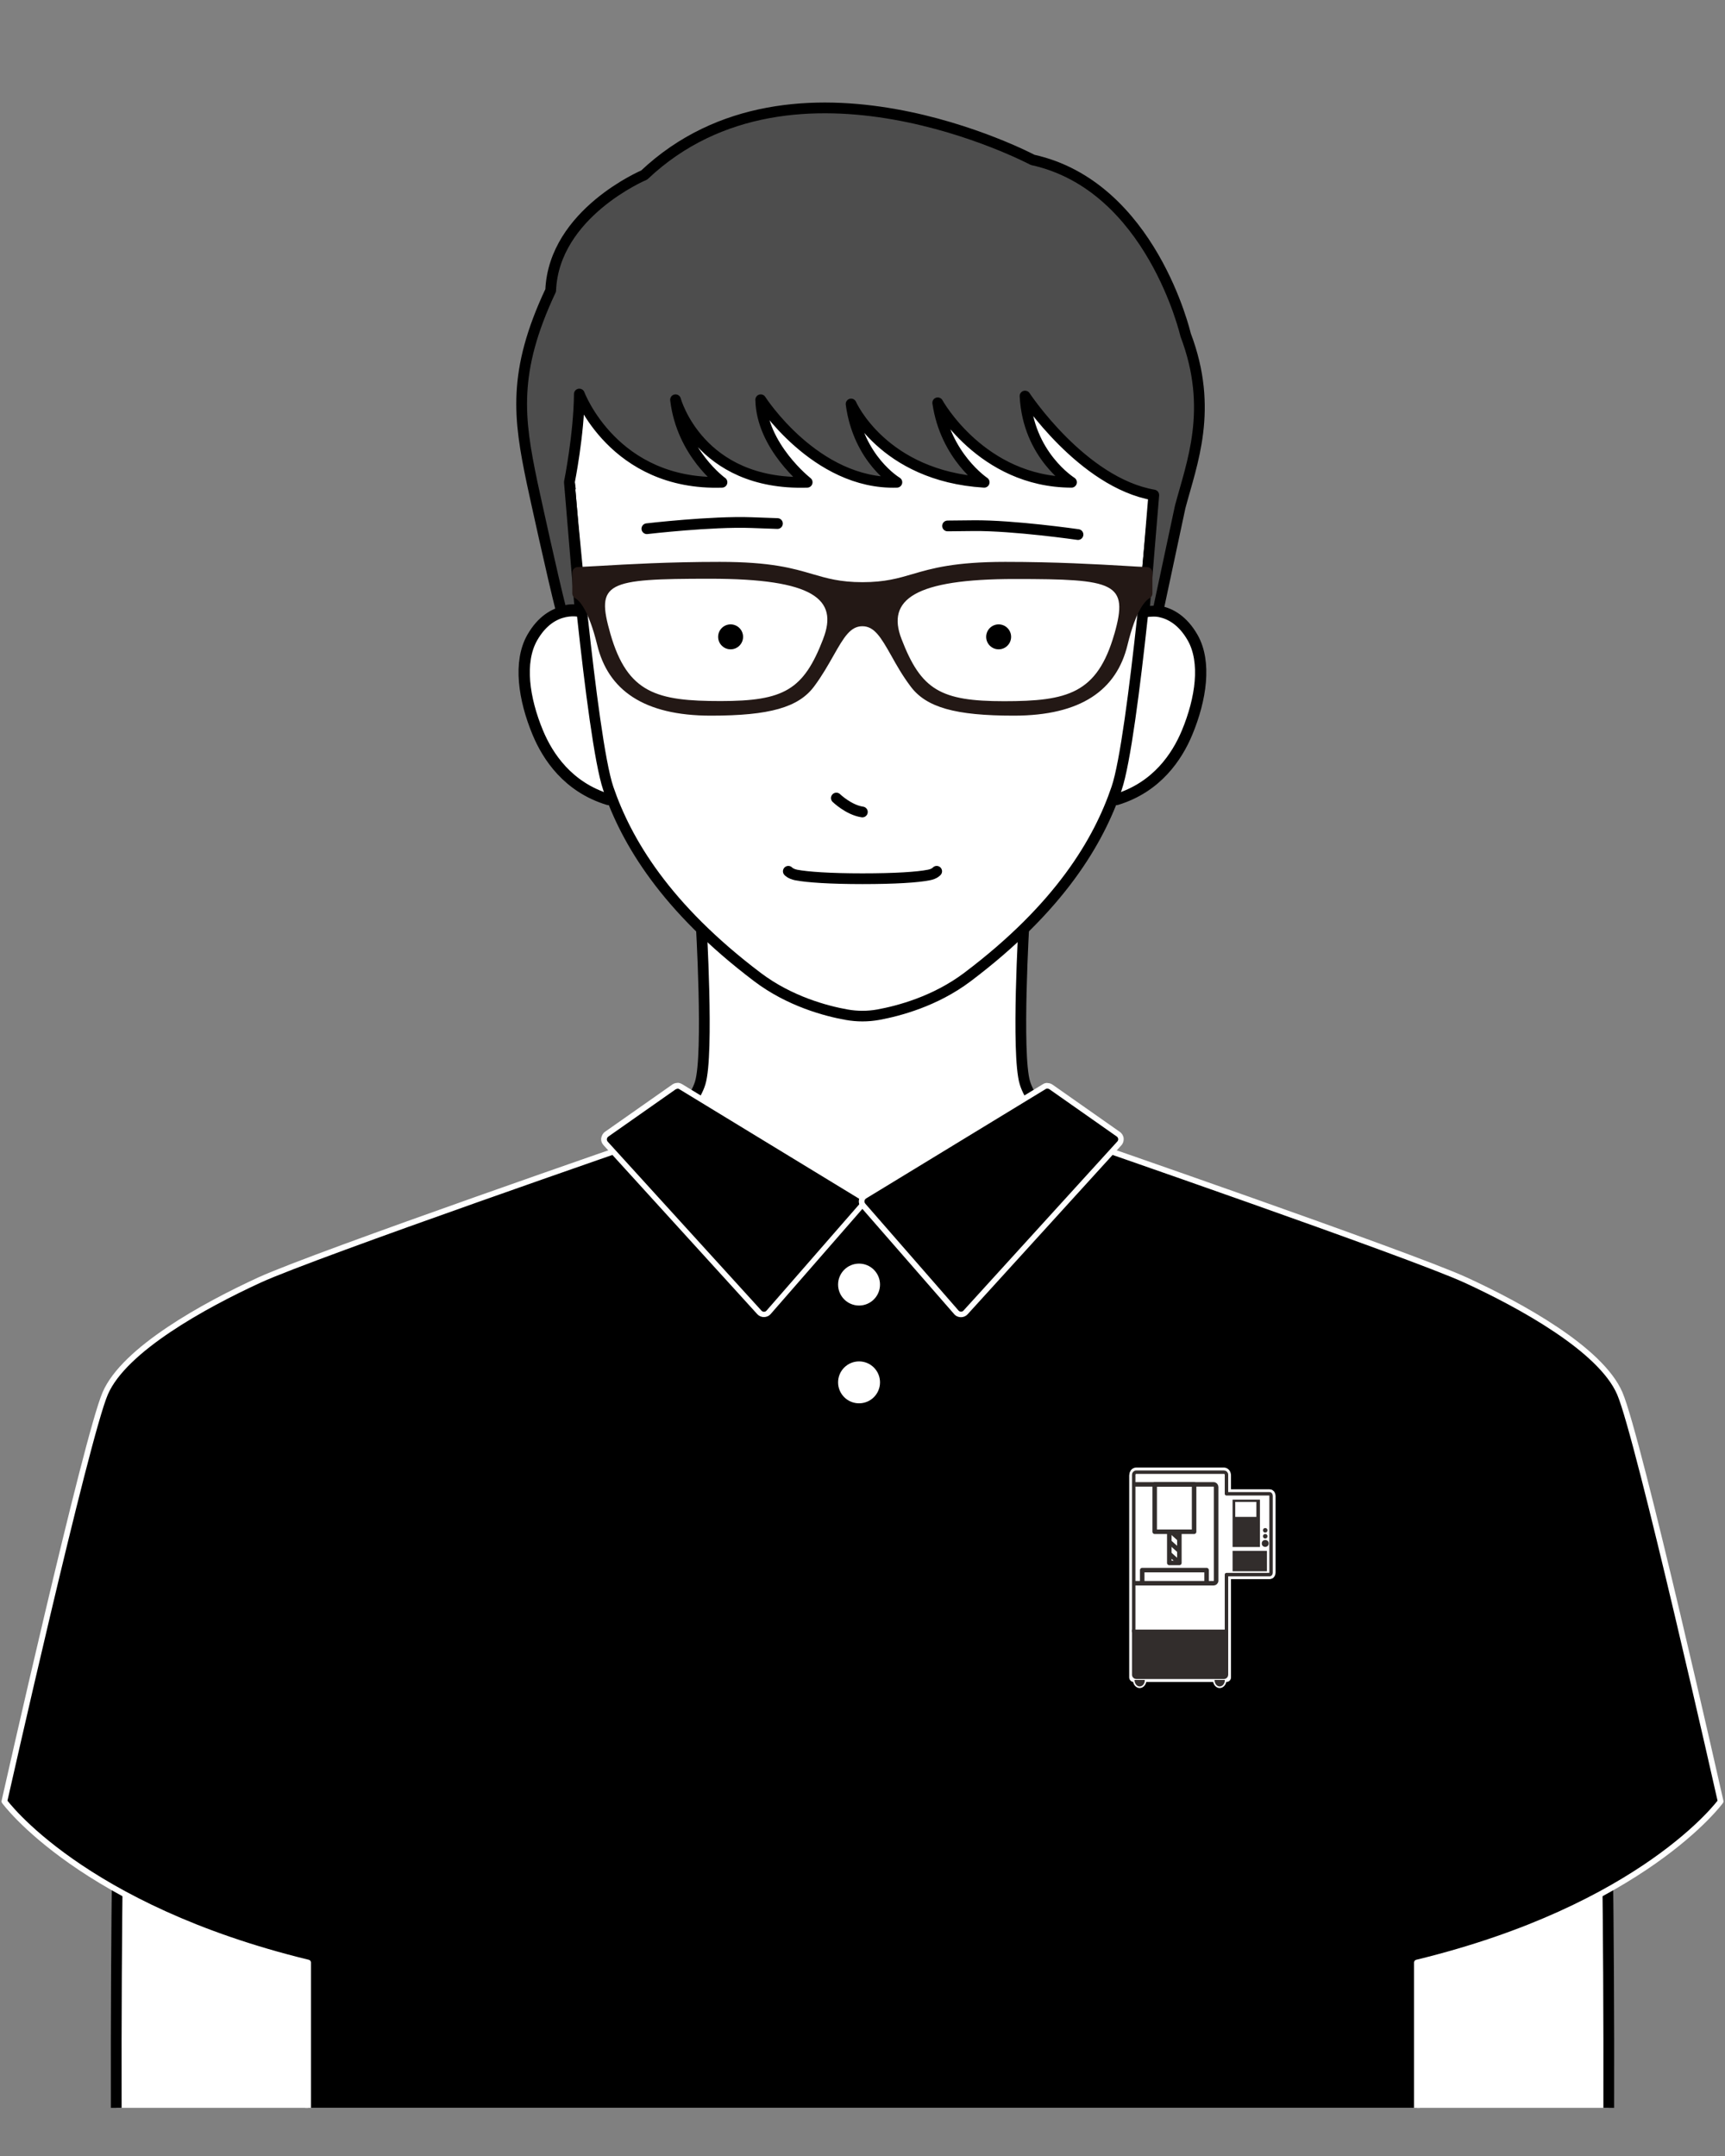
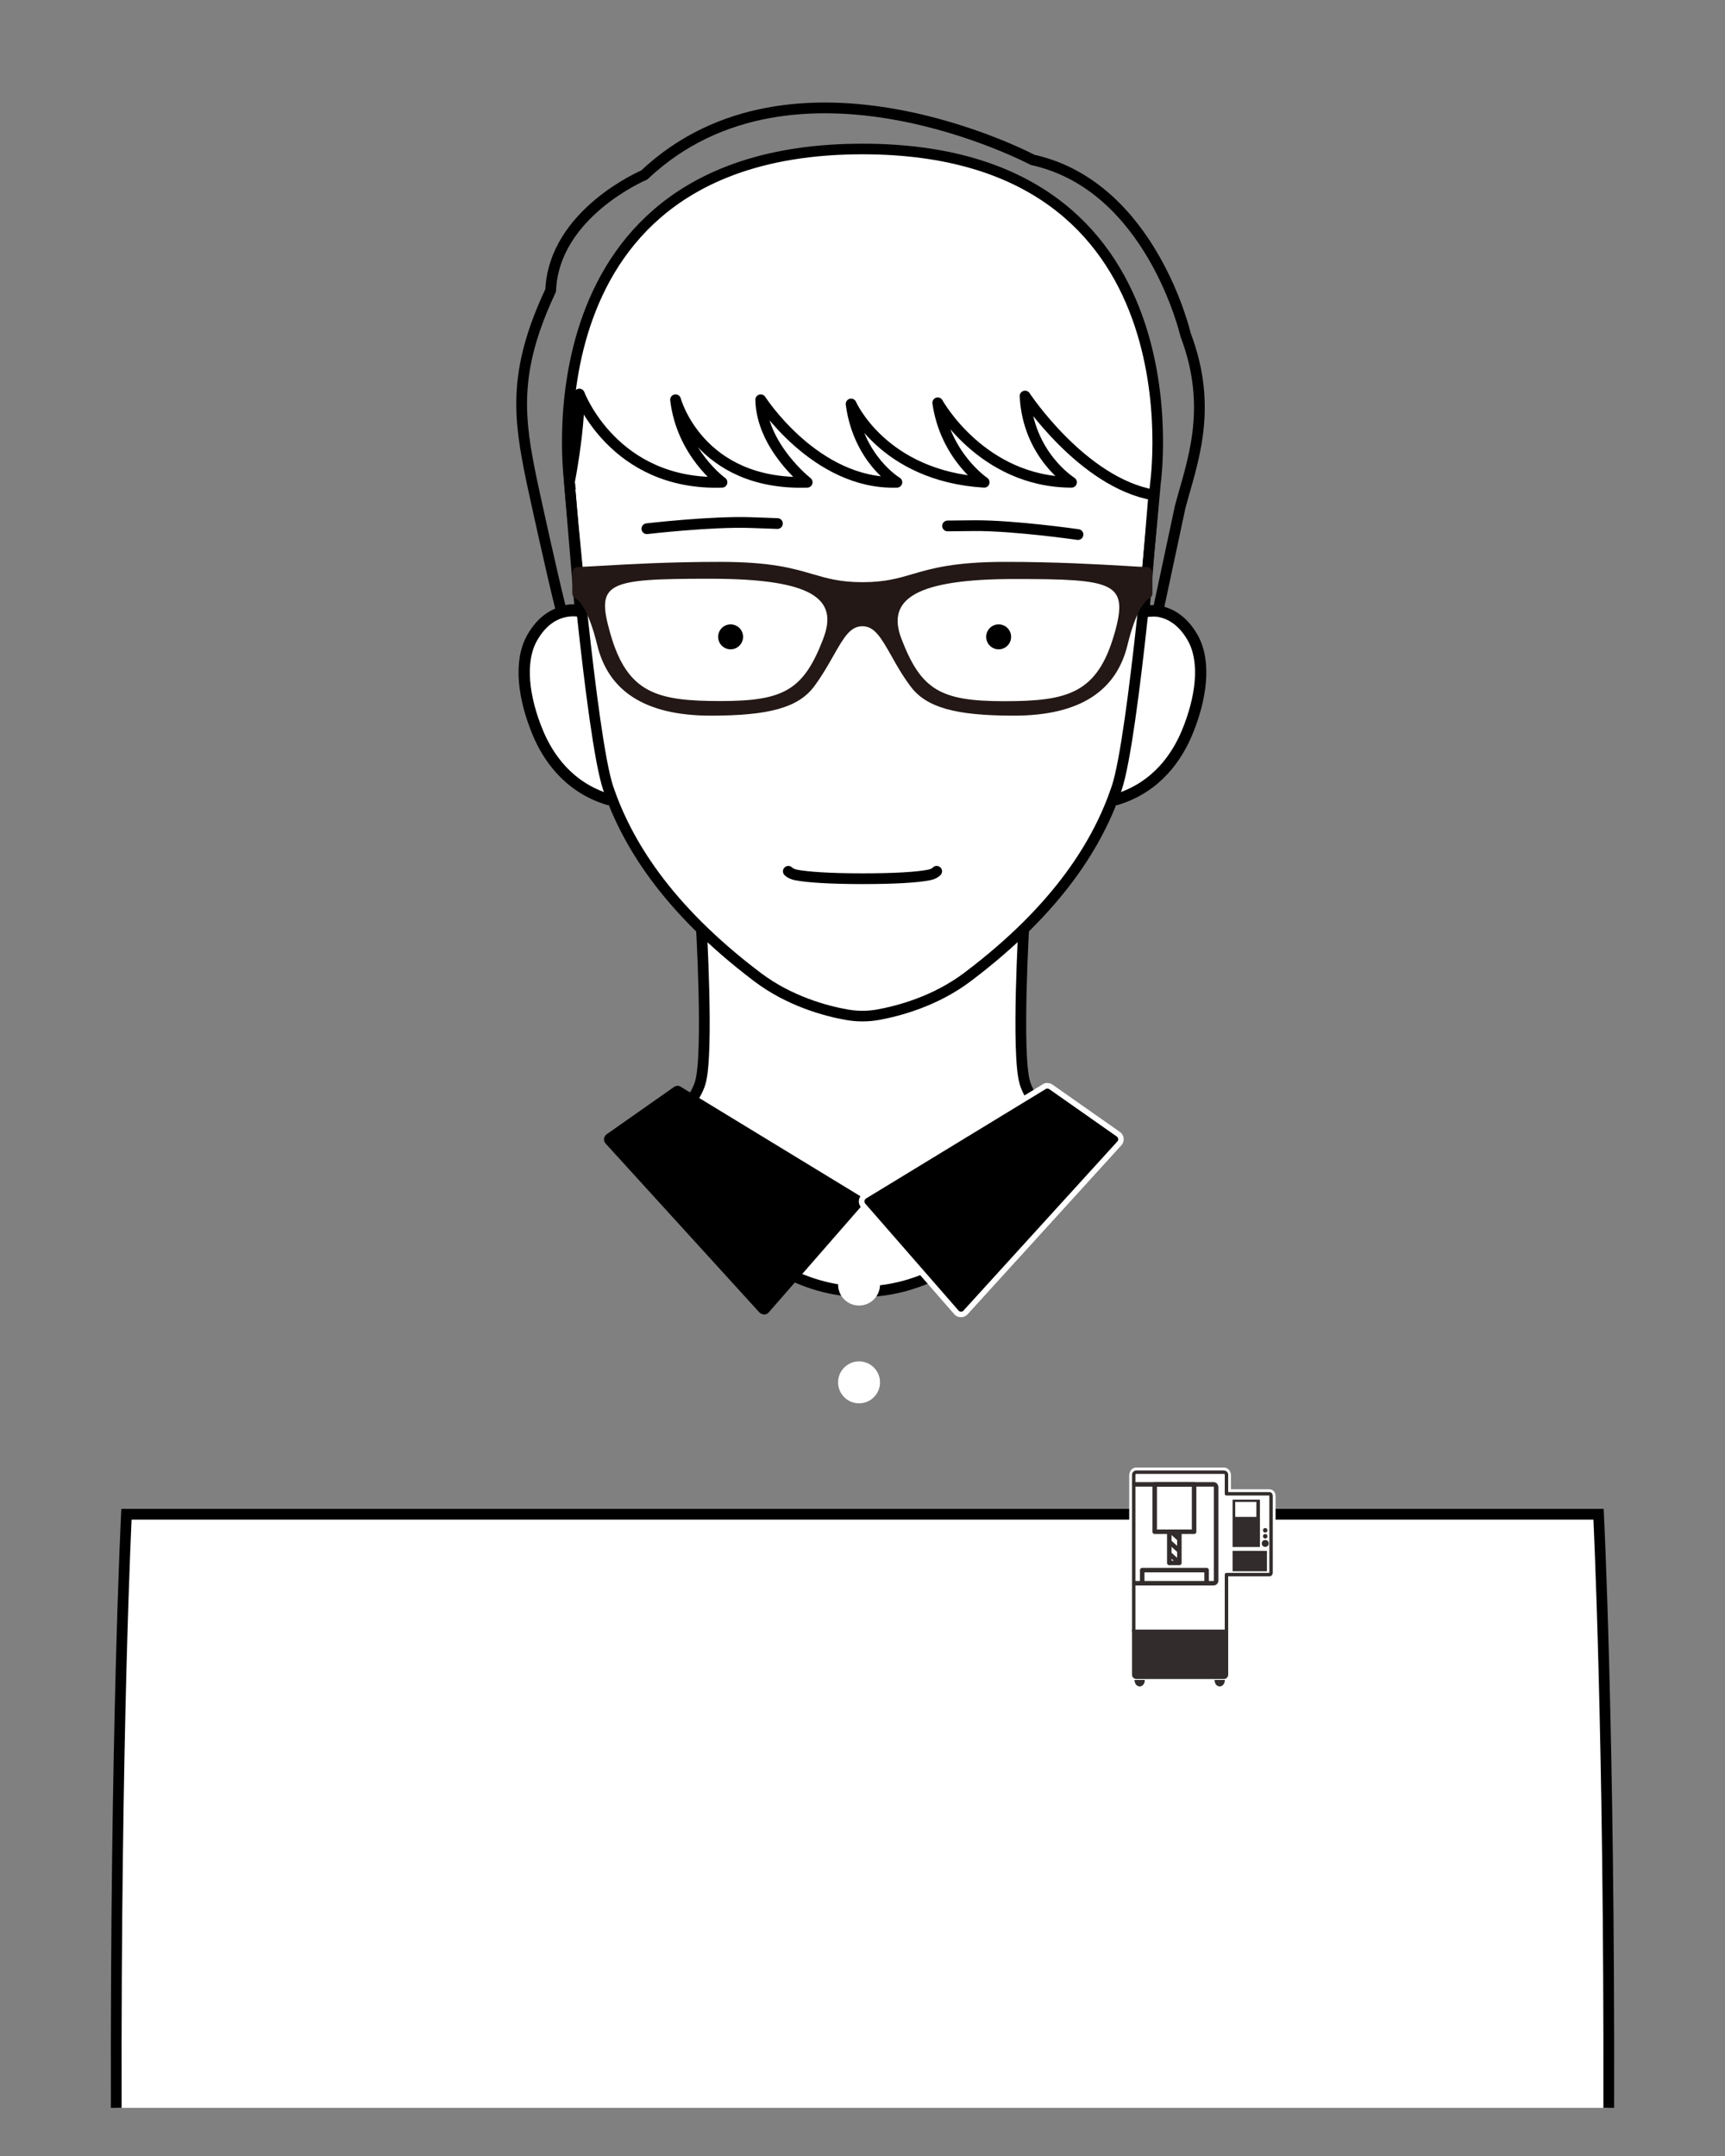
<svg xmlns="http://www.w3.org/2000/svg" id="_レイヤー_2" data-name="レイヤー 2" viewBox="0 0 130 162.5">
  <rect x="0" y="0" width="130" height="162.5" fill="#808080" stroke="none" />
  <defs>
    <style>
      .cls-1, .cls-2, .cls-3, .cls-4, .cls-5, .cls-6 {
        stroke-width: 0px;
      }

      .cls-1, .cls-7 {
        fill: #000;
      }

      .cls-8, .cls-9, .cls-10, .cls-11, .cls-7, .cls-12 {
        stroke-linejoin: round;
      }

      .cls-8, .cls-9, .cls-13, .cls-14, .cls-15 {
        stroke-linecap: round;
      }

      .cls-8, .cls-9, .cls-13, .cls-14, .cls-15, .cls-16 {
        stroke: #000;
      }

      .cls-8, .cls-9, .cls-15, .cls-16 {
        stroke-width: .81px;
      }

      .cls-8, .cls-2, .cls-11, .cls-15 {
        fill: none;
      }

      .cls-9, .cls-10, .cls-13, .cls-14, .cls-12, .cls-5, .cls-16 {
        fill: #fff;
      }

      .cls-10, .cls-11, .cls-17 {
        stroke: #322d2c;
      }

      .cls-10, .cls-17 {
        stroke-width: .26px;
      }

      .cls-3, .cls-17 {
        fill: #322d2c;
      }

      .cls-4 {
        fill: #231815;
      }

      .cls-11 {
        stroke-width: .34px;
      }

      .cls-7 {
        stroke-width: .43px;
      }

      .cls-7, .cls-12 {
        stroke: #fff;
      }

      .cls-13 {
        stroke-width: .8px;
      }

      .cls-13, .cls-14, .cls-15, .cls-17, .cls-16 {
        stroke-miterlimit: 10;
      }

      .cls-14 {
        stroke-width: .85px;
      }

      .cls-12 {
        stroke-width: .68px;
      }

      .cls-6 {
        fill: #4d4d4d;
      }
    </style>
  </defs>
  <g id="_背景" data-name="背景">
-     <rect class="cls-2" width="130" height="162.5" />
-   </g>
+     </g>
  <g id="_メガネ" data-name="メガネ">
    <g>
      <g>
        <path class="cls-9" d="M77.18,69.4s-.6,10.05.06,12.22c.66,2.18,3.73,4.2,3.73,4.2,0,0-14.64,25.95-31.93,0,0,0,3.07-2.02,3.73-4.2.66-2.17.06-12.22.06-12.22" />
        <path class="cls-16" d="M8.76,158.87c-.06-28.22.77-44.74.77-44.74h110.94s.83,16.52.77,44.74" />
-         <path class="cls-7" d="M23.22,158.87v-10.95C6.12,143.76.33,135.77.33,135.77c0,0,6.17-27.43,7.6-30.75,1.43-3.32,7.48-6.64,11.64-8.55,4.16-1.91,29.47-10.65,29.47-10.65,7.76,5.4,15.96,4.67,15.96,4.67,0,0,8.2.73,15.96-4.67,0,0,25.31,8.74,29.47,10.65,4.16,1.91,10.21,5.23,11.64,8.55,1.43,3.32,7.6,30.75,7.6,30.75,0,0-5.79,7.99-22.89,12.15v10.95" />
        <g>
          <path class="cls-1" d="M57.58,99.07c-.13,0-.26-.06-.35-.15l-11.59-12.73c-.09-.1-.13-.23-.12-.37.02-.13.09-.25.2-.33l5.07-3.56c.08-.06.17-.09.27-.09.09,0,.17.02.24.07l13.54,8.25c.12.07.2.19.22.33.02.14-.02.27-.11.38l-7.02,8.05c-.09.1-.22.16-.35.16h0Z" />
-           <path class="cls-5" d="M51.06,82.05s.09.01.13.04l13.54,8.25c.14.08.16.27.06.39l-7.02,8.05c-.05.06-.12.09-.19.09s-.14-.03-.19-.08l-11.59-12.74c-.1-.11-.08-.29.04-.38l5.07-3.56s.1-.05.15-.05M51.06,81.62c-.14,0-.28.04-.39.12l-5.07,3.56c-.16.11-.26.29-.29.48s.04.39.17.53l11.59,12.74c.13.14.31.22.5.22s.38-.08.51-.23l7.02-8.05c.13-.15.19-.35.16-.55-.03-.2-.15-.37-.32-.48l-13.54-8.25c-.11-.06-.23-.1-.35-.1h0Z" />
        </g>
        <g>
          <path class="cls-1" d="M72.42,99.07c-.14,0-.26-.06-.35-.16l-7.02-8.05c-.09-.1-.13-.24-.11-.38.02-.14.1-.26.22-.33l13.54-8.25c.07-.04.16-.07.24-.07.1,0,.19.03.27.09l5.07,3.56c.11.08.18.2.2.33.01.13-.03.27-.12.37l-11.59,12.74c-.09.1-.21.15-.35.15Z" />
          <path class="cls-5" d="M78.94,82.05c.05,0,.1.02.15.05l5.07,3.56c.13.09.15.27.04.38l-11.59,12.74c-.05.06-.12.08-.19.08s-.14-.03-.19-.09l-7.02-8.05c-.1-.12-.08-.3.06-.39l13.54-8.25s.09-.04.13-.04M78.94,81.62c-.13,0-.25.03-.35.1l-13.54,8.25c-.17.1-.29.28-.32.48-.03.2.03.4.16.55l7.02,8.05c.13.15.32.23.51.23s.37-.08.5-.22l11.59-12.74c.13-.14.19-.34.17-.53-.02-.19-.13-.37-.29-.48l-5.07-3.56c-.12-.08-.25-.12-.39-.12h0Z" />
        </g>
        <circle class="cls-5" cx="64.74" cy="96.82" r="1.58" />
        <circle class="cls-5" cx="64.74" cy="104.19" r="1.58" />
        <g>
          <path class="cls-12" d="M95.69,112.59h-3.26v-1.39c0-.14-.09-.25-.19-.25h-6.61c-.11,0-.19.11-.19.25v15.23h6.99v-7.75h3.26c.06,0,.1-.07.1-.16v-5.77c0-.09-.05-.16-.1-.16Z" />
          <path class="cls-10" d="M95.69,112.59h-3.26v-1.44c0-.11-.09-.19-.19-.19h-6.61c-.11,0-.19.09-.19.19v11.82h6.99v-4.29h3.26c.06,0,.1-.07.1-.16v-5.77c0-.09-.05-.16-.1-.16Z" />
          <path class="cls-11" d="M85.44,111.88h6.02c.11,0,.19.09.19.19v7.07c0,.11-.09.19-.19.19h-6.02" />
          <rect class="cls-11" x="87.02" y="111.88" width="2.97" height="3.57" />
          <path class="cls-3" d="M92.89,113.03v3.57h2.06v-3.57h-2.06ZM94.68,114.33h-1.59v-1.13h1.59v1.13Z" />
          <rect class="cls-3" x="92.89" y="116.89" width="2.59" height="1.54" />
          <polyline class="cls-11" points="86.08 119.33 86.08 118.34 90.93 118.34 90.93 119.33" />
          <polyline class="cls-11" points="88.88 115.46 88.88 117.8 88.12 117.8 88.12 115.46" />
          <line class="cls-11" x1="88.28" y1="115.46" x2="88.89" y2="116.01" />
          <line class="cls-11" x1="88.12" y1="116.21" x2="88.89" y2="116.9" />
          <line class="cls-11" x1="88.12" y1="117.11" x2="88.89" y2="117.8" />
          <circle class="cls-3" cx="95.35" cy="115.34" r=".17" />
          <circle class="cls-3" cx="95.35" cy="115.79" r=".17" />
          <circle class="cls-3" cx="95.35" cy="116.33" r=".26" />
          <g>
            <path class="cls-3" d="M85.89,127.17c-.25,0-.45-.25-.45-.55l.84-.06c.06.37-.14.61-.39.61Z" />
            <path class="cls-5" d="M86.28,126.62c0,.27-.17.49-.39.49s-.39-.22-.39-.49h.78M86.4,126.5h-1.02v.12c0,.34.23.61.51.61s.51-.27.51-.61v-.12h0Z" />
          </g>
          <g>
            <path class="cls-3" d="M91.92,127.17c-.25,0-.45-.25-.45-.55l.84-.06c.06.37-.14.61-.39.61Z" />
            <path class="cls-5" d="M92.31,126.62c0,.27-.17.49-.39.49s-.39-.22-.39-.49h.78M92.43,126.5h-1.02v.12c0,.34.23.61.51.61s.51-.27.51-.61v-.12h0Z" />
          </g>
          <path class="cls-17" d="M85.44,122.96v3.27c0,.11.09.19.19.19h6.61c.11,0,.19-.09.19-.19v-3.27h-6.99Z" />
        </g>
      </g>
      <path class="cls-14" d="M43.86,46.11s-2.25-.68-3.75,1.95c-1.04,1.83-.64,4.61.42,7.16.75,1.8,2.27,4.11,5.32,5.04" />
      <path class="cls-14" d="M86.13,46.11s2.25-.68,3.75,1.95c1.04,1.83.64,4.61-.42,7.16-.75,1.8-2.27,4.11-5.32,5.04" />
      <path class="cls-13" d="M42.93,36.47s-3.66-25.24,22.07-25.24c25.73,0,22.07,25.24,22.07,25.24,0,0-1.62,19.15-2.92,22.95-1.35,3.98-4.29,8.98-11.24,14.22-2.44,1.84-5.2,2.56-6.73,2.84-.79.14-1.58.14-2.37,0-1.53-.27-4.3-1-6.73-2.84-6.94-5.25-9.88-10.24-11.24-14.22-1.29-3.8-2.92-22.95-2.92-22.95Z" />
      <path class="cls-15" d="M59.41,65.67s.16.19.59.28c.84.16,2.54.28,5,.28,2.46,0,4.16-.11,5-.28.43-.08.59-.28.59-.28" />
      <g>
        <path class="cls-15" d="M48.75,39.85s4.87-.57,7.88-.46c.49.02,1.96.07,1.96.07" />
        <path class="cls-15" d="M81.24,40.29s-4.86-.7-7.87-.67c-.49,0-1.96.02-1.96.02" />
      </g>
-       <path class="cls-15" d="M64.99,61.2c-1.03-.15-1.96-1.05-1.96-1.05" />
      <circle class="cls-1" cx="55.06" cy="48" r=".94" />
      <circle class="cls-1" cx="75.26" cy="48" r=".94" />
-       <path class="cls-6" d="M89.35,25.24s-1.89-10.67-11.53-13.19c0,0-4.29-3.24-13.32-3.91-10.56-.79-15.96,5.06-15.96,5.06,0,0-6.73,3.01-7.05,8.7,0,0-3.7,5.23-1.4,14.49l2.18,9.66s.87-.27,1.53-.25l-.8-10.02c.5-2.91.59-5.6.59-5.6.05.01.1.03.15.04.47,1.19,3.1,6.14,10.66,6.14,0,0-3.33-2.56-3.49-5.98,1.17,2.09,4.07,5.98,10.07,5.98,0,0-3.27-2.52-3.48-5.88.02,0,.03,0,.05,0,1.21,2.1,4.11,5.88,10.02,5.88,0,0-3.28-2.53-3.48-5.9.01,0,.03,0,.04,0,1.2,2.1,4.1,5.9,10.03,5.9,0,0-3.33-2.56-3.49-5.98,1.17,2.09,4.07,5.98,10.07,5.98,0,0-3.44-2.63-3.5-6.14.09,0,.19,0,.28,0,1.59,2.02,5.05,6.07,9.26,7.08l-.64,8.83c.21-.09,1.12-.08,1.12-.08l1.75-8.12c2.72-7.82.33-12.68.33-12.68Z" />
      <path class="cls-8" d="M86.95,37.31c-5.39-.93-9.7-7.46-9.7-7.46.22,4.46,3.5,6.5,3.5,6.5-6.79-.02-10.08-5.99-10.08-5.99.59,4.05,3.5,5.99,3.5,5.99-7.66-.47-10.03-5.9-10.03-5.9.56,4.19,3.45,5.9,3.45,5.9-6.15.2-10.26-6.22-10.26-6.22.07,3.53,3.5,6.22,3.5,6.22-8.17.26-9.92-6.22-9.92-6.22.48,4.05,3.5,6.22,3.5,6.22-8.17.26-10.75-6.65-10.75-6.65-.03,3.08-.75,6.64-.75,6.64l.81,9.7c-.55-.17-.99-.07-1.4.07-.67-2.59-2.03-8.85-2.22-9.73-1.01-4.84-1.5-8.33,1.4-14.49.24-5.83,7.05-8.7,7.05-8.7,11.3-10.67,29.27-1.14,29.27-1.14,8.95,1.97,11.53,13.19,11.53,13.19,2.13,5.6.46,9.68-.41,12.97l-1.67,7.83s-.6.02-1.05.09l.73-8.81Z" />
      <path class="cls-4" d="M86.44,42.74c-.42-.01-.97-.05-1.68-.09-2.07-.12-5.2-.3-9.01-.3s-5.52.49-6.98.92c-1.06.31-2.07.61-3.77.61s-2.7-.3-3.77-.61c-1.46-.43-3.12-.92-6.98-.92s-6.94.18-9.02.3c-.71.04-1.27.07-1.68.09-.23,0-.42.19-.42.41v1.58c0,.15.08.29.22.36.28.15.99.8,1.66,3.53.82,3.38,3.49,5.32,8.56,5.32,4.43,0,6.61-.62,7.79-2.21.61-.82,1.05-1.61,1.45-2.31.8-1.42,1.29-2.22,2.18-2.22s1.38.8,2.18,2.22c.39.7.84,1.5,1.45,2.31,1.18,1.59,3.37,2.21,7.79,2.21,5.07,0,7.74-1.94,8.56-5.32.66-2.73,1.38-3.37,1.66-3.53.14-.07.22-.21.22-.36v-1.58c0-.22-.18-.41-.42-.41ZM62.04,48.15c-1.48,3.85-2.95,4.69-7.73,4.69s-7.02-.57-8.31-5.07c-1.11-3.88-.34-4.15,7.5-4.15s9.69,1.55,8.54,4.52ZM83.98,47.78c-1.29,4.5-3.53,5.07-8.31,5.07s-6.25-.84-7.73-4.69c-1.15-2.97.99-4.52,8.54-4.52s8.61.26,7.5,4.15Z" />
    </g>
  </g>
</svg>